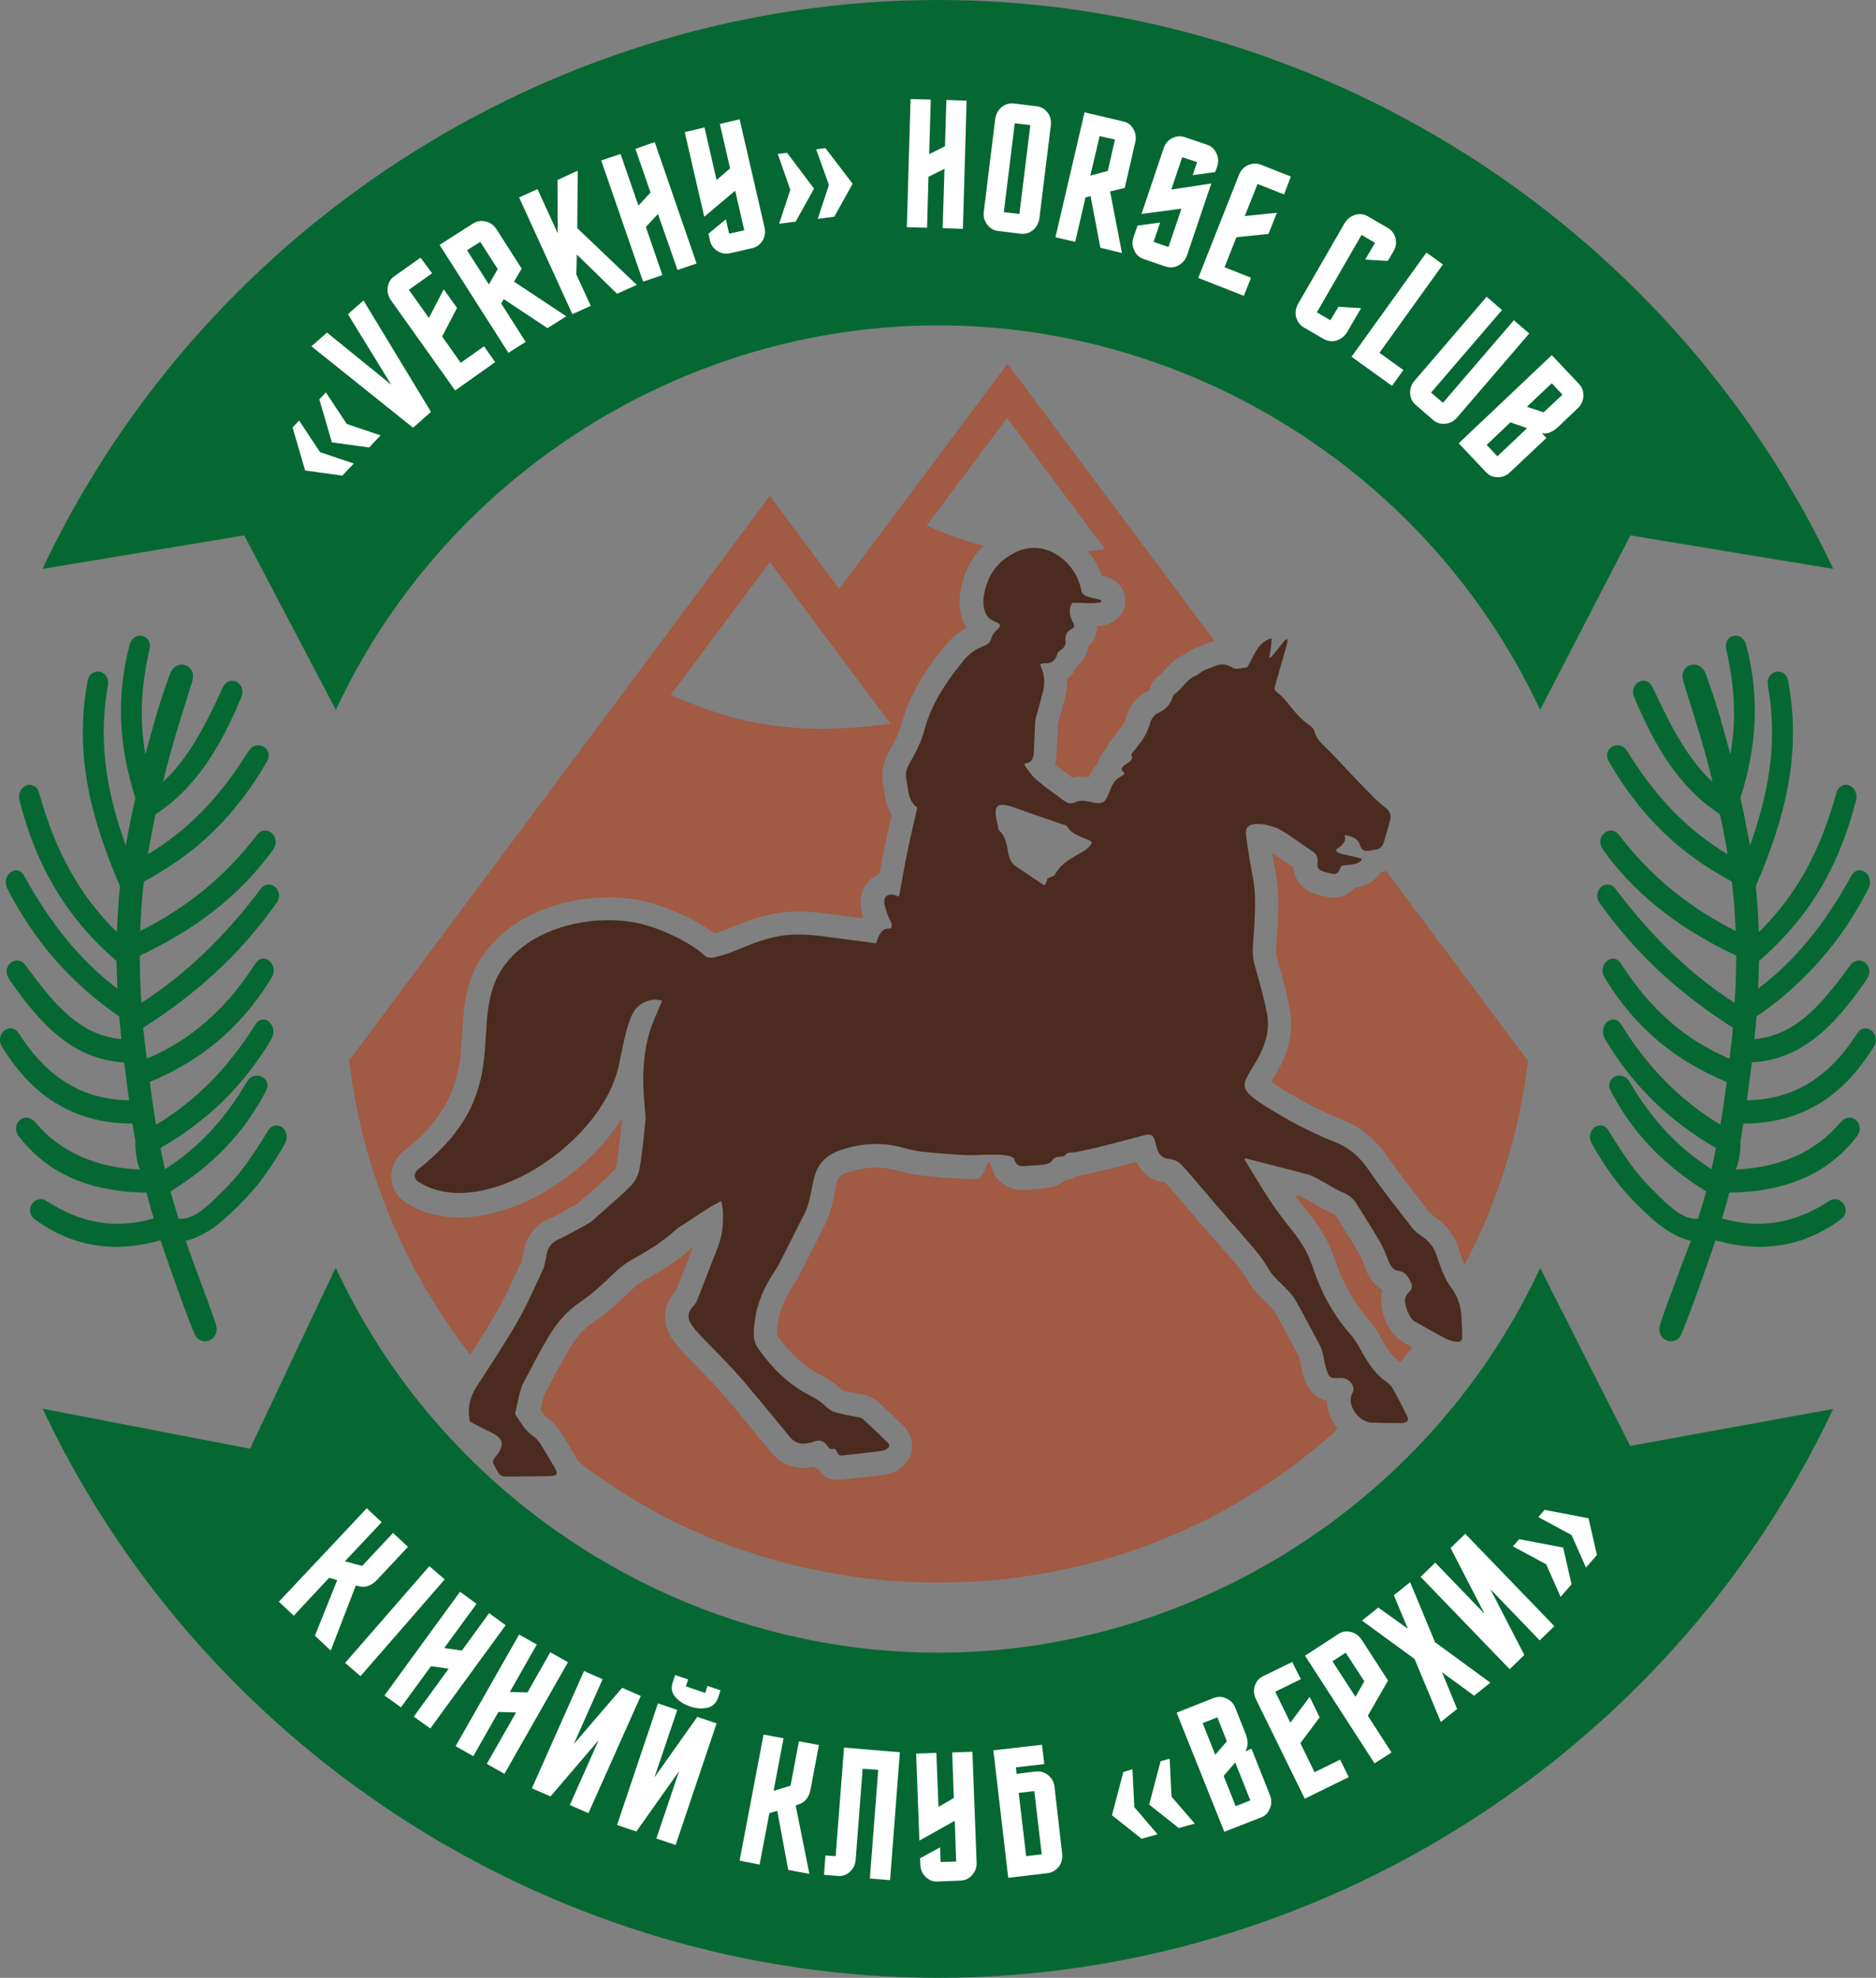
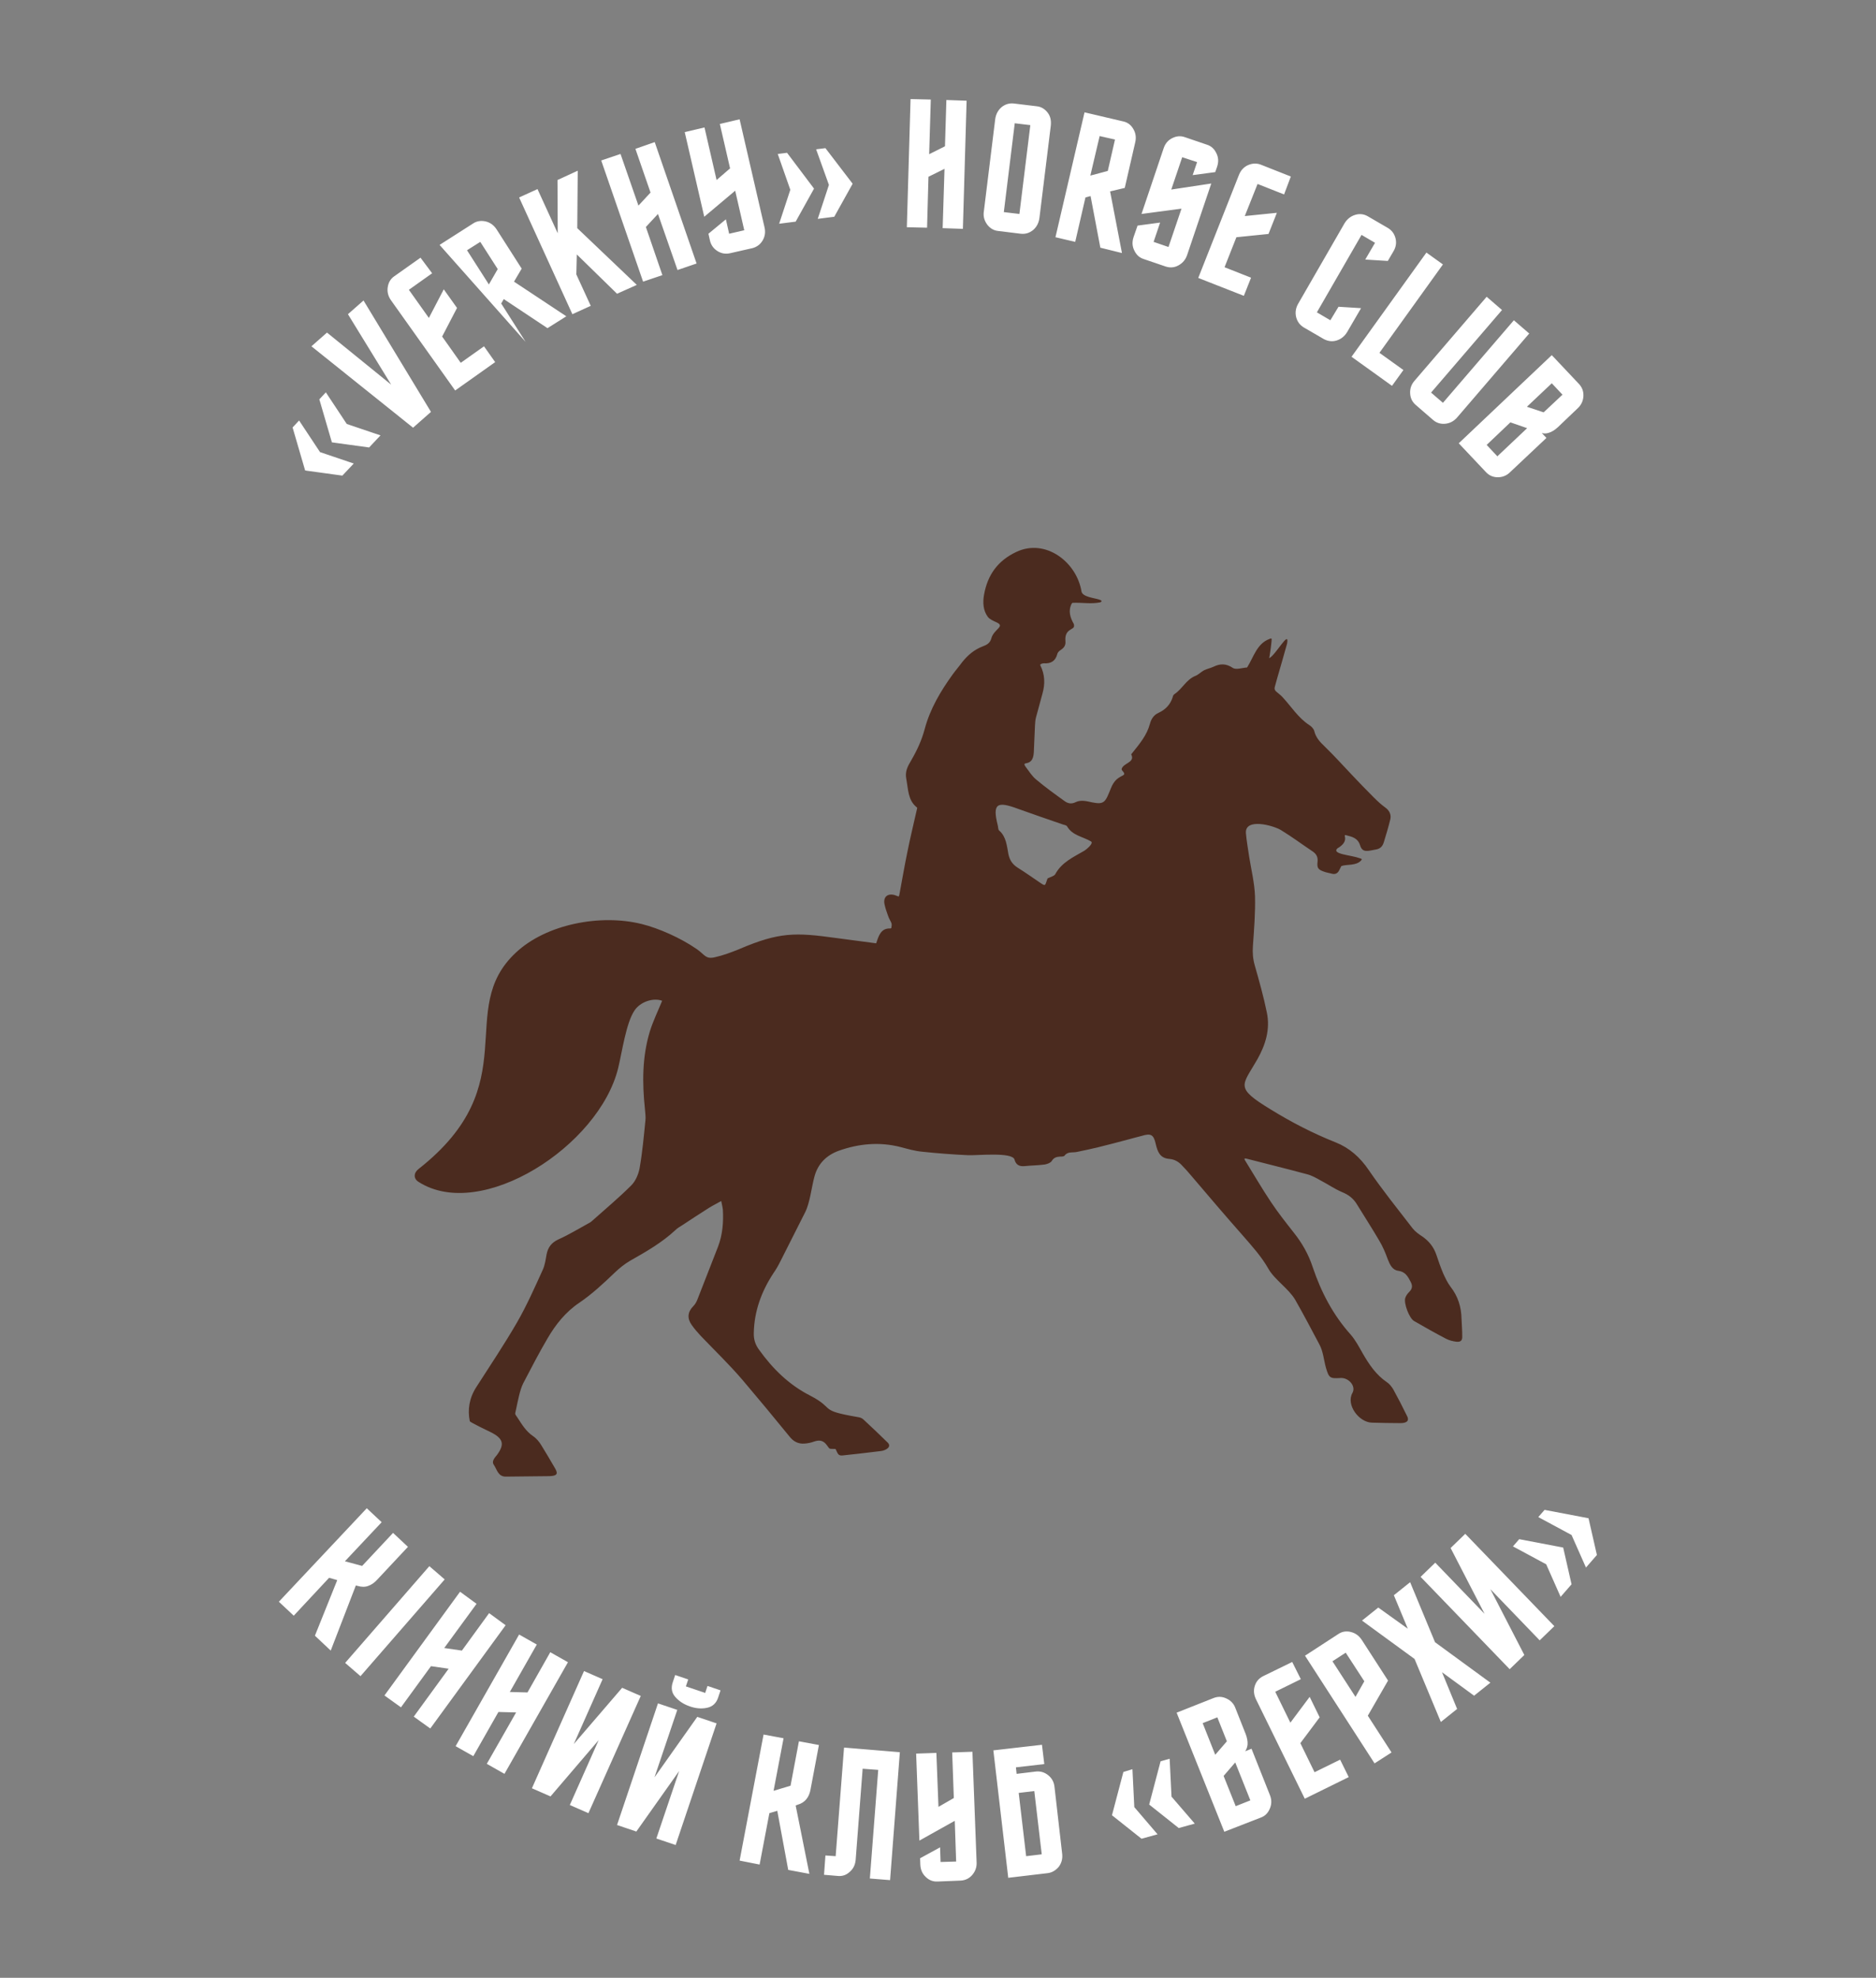
<svg xmlns="http://www.w3.org/2000/svg" version="1.1" id="Слой_1" x="0px" y="0px" viewBox="0 0 806.6 850.4" style="enable-background:new 0 0 806.6 850.4;" xml:space="preserve">
  <rect x="0" y="0" width="806.6" height="850.4" fill="#808080" stroke="none" />
  <style type="text/css">
	.st0{fill-rule:evenodd;clip-rule:evenodd;fill:#056832;}
	.st1{fill-rule:evenodd;clip-rule:evenodd;fill:#FFFFFF;}
	.st2{fill-rule:evenodd;clip-rule:evenodd;fill:#A15A44;}
	.st3{fill-rule:evenodd;clip-rule:evenodd;fill:#4B2B1F;}
</style>
-   <path class="st0" d="M403.3,850.4C241,850.4,90.5,755.6,19.9,609l-1.6-3.3l89.2,17.2l36.8-77.8l1.7,3.5  c47.4,98.4,148.4,162,257.3,162s209.9-63.6,257.3-162l1.6-3.4l38.7,76.5l87.3-15.9l-1.6,3.3C716.1,755.6,565.6,850.4,403.3,850.4z" />
  <path class="st1" d="M650.5,664.9l2.7-3.1l18.9,3.6l3.6,15.8l-4.7,5.4l-6.2-14L650.5,664.9z M661.4,652.3l2.7-3.1l18.9,3.6l3.6,15.8  l-4.7,5.4l-6.2-14L661.4,652.3z M638.3,693.9l-14.6-28.3l6.3-6.1l38.3,39.7l-6.3,6.1l-21.2-22l14.6,28.3l-6.3,6.1l-38.3-39.7  l6.3-6.1L638.3,693.9z M640.8,723.5l-7,5.6L620,719l6.5,15.8l-7,5.6l-11.3-27.1l-22.6-16.5l7-5.6l12.7,9.1l-6-14.4l7-5.6l10.7,25.8  L640.8,723.5z M598.3,753.5l-7.3,4.7l-29.9-46.3l14.3-9.3c1.6-1.1,3.5-1.4,5.4-0.9c2,0.5,3.5,1.6,4.7,3.4l11.3,17.5l-8.7,15.1  L598.3,753.5z M586.6,722.9l-8-12.3l-5.7,3.7l9.9,15.3L586.6,722.9z M559.3,722l-11,5.4l6.5,13.3l8.3-11.1l4.3,8.8l-8.3,11.1  l6.1,12.5l11-5.4l3.7,7.5l-18.9,9.3l-21-42.8c-0.9-1.9-1.1-3.8-0.5-5.7c0.6-1.9,1.8-3.3,3.6-4.2l12.5-6.1L559.3,722z M531.1,757.8  l-5,5.8l5.2,13l6.3-2.5L531.1,757.8z M527.5,748.7l-4.1-10.3l-6.3,2.5l5.4,13.6L527.5,748.7z M526.4,787.6l-20.5-51.2l15.9-6.3  c1.8-0.7,3.6-0.7,5.5,0.2c1.8,0.8,3.2,2.2,3.9,4.2l4.4,11.1c0.6,1.6,0.9,3.1,0.8,4.5c-0.1,1-0.4,1.9-1,2.9l2.7-1.1l7.9,19.9  c0.8,2,0.8,3.9,0,5.8c-0.8,1.9-2,3.2-3.9,3.9L526.4,787.6z M486.9,760.7l0.8,16.3l10,11.7l-6.9,1.9l-12.7-10.1l4.9-18.6L486.9,760.7  z M502.9,756.2l0.8,16.3l10,11.6l-6.9,1.9l-12.7-10.1l4.9-18.6L502.9,756.2z M438,770.9l3.2,27.2l6.7-0.8l-3.2-27.2L438,770.9z   M450.4,805.4l-16.9,2l-6.4-54.8l20.9-2.4l1,8.3l-12.2,1.4l0.3,2.8l8.3-1c1.9-0.2,3.7,0.3,5.3,1.6c1.6,1.3,2.5,3,2.7,5.1l3.3,28.8  c0.2,2.1-0.3,3.9-1.5,5.5C453.9,804.2,452.3,805.2,450.4,805.4z M393.9,754l8.7-0.3l0.9,23.2l6.6-3.8l-0.7-19.6l8.7-0.3l1.8,47.6  c0.1,2.1-0.6,3.9-1.9,5.4c-1.3,1.5-3,2.3-5,2.4l-9.9,0.4c-2,0.1-3.7-0.6-5.1-2c-1.5-1.4-2.2-3.2-2.3-5.2l-0.1-2.8l8.6-4.7l0.2,6.3  l6.7-0.2l-0.6-17.5l-15.2,8.5L393.9,754z M386.9,753.4l-4.2,55l-8.7-0.7l3.6-46.7l-6.7-0.5l-3,39.2c-0.2,2.1-1,3.8-2.5,5.1  c-1.5,1.4-3.2,2-5.2,1.8l-5.9-0.5l0.6-8.3l4.4,0.3l3.6-46.7L386.9,753.4z M326.6,801.7L318,800l10.3-54.2l8.6,1.6l-4.3,22.6l7.3-2.2  l3.6-19.1l8.6,1.6l-3.6,19.1c-0.3,1.7-0.9,3.1-1.8,4.2c-0.9,1.1-2.1,1.9-3.8,2.4l-0.8,0.3l5.9,29.4l-9.1-1.7l-4.7-25.4l-3.4,1  L326.6,801.7z M281.4,764.2l18.4-26l8.3,2.8l-17.6,52.3l-8.3-2.8l9.8-29l-18.4,26l-8.3-2.8l17.6-52.3l8.3,2.8L281.4,764.2z   M294.9,725.1l8.3,2.8l1-3l5.6,1.9l-1,3c-0.8,2.5-2.4,4-4.8,4.5c-2.4,0.5-4.8,0.3-7.4-0.6c-2.6-0.9-4.6-2.2-6.2-4  c-1.6-1.8-2-3.9-1.1-6.5l1-3l5.6,1.9L294.9,725.1z M246.7,749.9l20.8-24.2l8,3.5L253,779.6l-8-3.5l12.4-27.9l-20.7,24.2l-8-3.5  l22.4-50.4l8,3.5L246.7,749.9z M221.9,736.3l-7.6-0.2l-10.8,19l-7.6-4.3l27.3-48l7.6,4.3l-11.6,20.4l7.6,0.2l9.8-17.3l7.6,4.3  l-27.3,48l-7.6-4.3L221.9,736.3z M192.9,717.5l-7.6-1.1l-12.9,17.7l-7.1-5.1l32.5-44.6l7.1,5.2l-13.9,19l7.6,1.1l11.7-16.1l7.1,5.2  L185,743.2l-7.1-5.1L192.9,717.5z M148.4,715l36.2-41.6l6.6,5.7L155,720.7L148.4,715z M126.3,694.7l-6.4-6l37.8-40.2l6.4,6  l-15.8,16.8l7.4,2l13.3-14.2l6.4,6l-13.3,14.2c-1.2,1.3-2.4,2.1-3.8,2.6c-1.3,0.5-2.8,0.5-4.5,0l-0.8-0.2l-10.8,28l-6.8-6.4  l9.6-23.9l-3.5-1L126.3,694.7z" />
-   <path class="st2" d="M331,241.7l51.9,69.5c-49.1,6.7-74.1-3.8-94.5-12.4L331,241.7z M575.1,614.4c-0.4,0.4-0.9,0.8-1.3,1.2  c-0.4,0.3-0.8,0.7-1.1,1c-0.9,0.8-1.8,1.6-2.7,2.4c-0.4,0.4-0.9,0.7-1.3,1.1c-1.1,1-2.2,1.9-3.4,2.8c-0.4,0.4-0.9,0.7-1.3,1.1  c-0.9,0.7-1.8,1.4-2.7,2.1c-0.4,0.3-0.8,0.7-1.2,1c-1.2,0.9-2.3,1.8-3.5,2.7c-0.5,0.4-1,0.7-1.4,1.1c-1.1,0.8-2.1,1.6-3.2,2.3  c-0.5,0.3-0.9,0.7-1.4,1c-1,0.7-2,1.4-3.1,2.1c-0.5,0.3-1,0.7-1.5,1c-1.2,0.8-2.5,1.6-3.7,2.5c-0.4,0.3-0.9,0.6-1.3,0.8  c-1,0.6-2,1.3-3,1.9c-0.4,0.3-0.9,0.6-1.3,0.8c-1.3,0.8-2.6,1.5-3.8,2.3c-0.5,0.3-1,0.6-1.5,0.9c-1.1,0.7-2.3,1.3-3.4,2  c-0.4,0.2-0.9,0.5-1.3,0.7c-1.2,0.7-2.4,1.3-3.6,1.9c-0.5,0.3-1,0.5-1.5,0.8c-1.4,0.7-2.7,1.4-4.1,2.1c-0.4,0.2-0.8,0.4-1.3,0.6  c-1.1,0.6-2.2,1.1-3.4,1.6c-0.4,0.2-0.9,0.4-1.3,0.6c-1.4,0.7-2.8,1.3-4.2,1.9c-0.5,0.2-0.9,0.4-1.4,0.6c-1.3,0.6-2.5,1.1-3.8,1.6  c-0.3,0.1-0.6,0.2-0.9,0.4c-1.5,0.6-2.9,1.2-4.4,1.8c-0.5,0.2-0.9,0.4-1.4,0.5c-1.5,0.6-3,1.1-4.5,1.7c-0.3,0.1-0.7,0.2-1,0.4  c-1.3,0.5-2.6,0.9-3.9,1.4c-0.4,0.1-0.9,0.3-1.3,0.4c-1.5,0.5-3,1-4.6,1.5c-0.4,0.1-0.8,0.3-1.3,0.4c-1.4,0.4-2.8,0.8-4.2,1.2  c-0.3,0.1-0.5,0.2-0.8,0.2c-1.6,0.5-3.2,0.9-4.8,1.3c-0.4,0.1-0.9,0.2-1.3,0.3c-1.6,0.4-3.2,0.8-4.8,1.2c-0.2,0.1-0.5,0.1-0.7,0.2  c-1.5,0.3-3,0.7-4.5,1c-0.4,0.1-0.8,0.2-1.2,0.2c-1.6,0.3-3.3,0.7-4.9,1c-0.4,0.1-0.7,0.1-1.1,0.2c-1.5,0.3-3,0.5-4.5,0.8  c-0.3,0-0.5,0.1-0.8,0.1c-1.7,0.3-3.4,0.5-5.1,0.8c-0.4,0.1-0.8,0.1-1.2,0.2c-1.7,0.2-3.5,0.5-5.2,0.7c-0.1,0-0.2,0-0.4,0  c-1.7,0.2-3.3,0.4-5,0.5c-0.4,0-0.8,0.1-1.2,0.1c-1.7,0.2-3.5,0.3-5.2,0.4c-0.3,0-0.6,0-1,0.1c-1.6,0.1-3.2,0.2-4.8,0.3  c-0.3,0-0.6,0-0.9,0c-1.8,0.1-3.5,0.1-5.3,0.2c-0.4,0-0.8,0-1.2,0c-1.8,0-3.6,0.1-5.5,0.1c-1.9,0-3.8,0-5.7-0.1  c-0.6,0-1.2,0-1.8-0.1c-1.3,0-2.6-0.1-3.8-0.1c-0.7,0-1.4-0.1-2.1-0.1c-1.2-0.1-2.4-0.1-3.6-0.2c-0.7,0-1.4-0.1-2.1-0.1  c-1.3-0.1-2.5-0.2-3.8-0.3c-0.6-0.1-1.2-0.1-1.8-0.2c-1.7-0.2-3.5-0.4-5.2-0.6c-0.1,0-0.2,0-0.3,0c-1.8-0.2-3.7-0.5-5.5-0.7  c-0.6-0.1-1.2-0.2-1.8-0.3c-1.2-0.2-2.5-0.4-3.7-0.6c-0.7-0.1-1.4-0.2-2.1-0.3c-1.1-0.2-2.3-0.4-3.4-0.6c-0.7-0.1-1.4-0.3-2.1-0.4  c-1.2-0.2-2.4-0.5-3.5-0.7c-0.6-0.1-1.2-0.3-1.9-0.4c-1.5-0.3-3-0.7-4.5-1c-0.3-0.1-0.6-0.1-0.9-0.2c-1.7-0.4-3.5-0.8-5.2-1.3  c-0.6-0.2-1.2-0.3-1.8-0.5c-1.1-0.3-2.3-0.6-3.4-0.9c-0.7-0.2-1.4-0.4-2.1-0.6c-1.1-0.3-2.1-0.6-3.1-0.9c-0.7-0.2-1.4-0.4-2.1-0.7  c-1.1-0.3-2.1-0.7-3.2-1c-0.6-0.2-1.3-0.4-1.9-0.6c-1.3-0.4-2.5-0.9-3.8-1.3c-0.4-0.2-0.8-0.3-1.3-0.4c-1.6-0.6-3.3-1.2-4.9-1.8  c-0.6-0.2-1.2-0.5-1.8-0.7c-1-0.4-2.1-0.8-3.1-1.3c-0.7-0.3-1.4-0.6-2.1-0.9c-0.9-0.4-1.9-0.8-2.8-1.2c-0.7-0.3-1.4-0.6-2.1-0.9  c-0.9-0.4-1.9-0.9-2.8-1.3c-0.7-0.3-1.4-0.6-2-0.9c-1.1-0.5-2.1-1-3.2-1.5c-0.5-0.3-1.1-0.5-1.6-0.8c-1.5-0.8-3-1.5-4.5-2.3  c-0.6-0.3-1.3-0.7-1.9-1c-0.9-0.5-1.8-1-2.7-1.5c-0.7-0.4-1.4-0.8-2.1-1.2c-0.8-0.5-1.7-0.9-2.5-1.4c-0.7-0.4-1.4-0.8-2.2-1.3  c-0.8-0.5-1.6-1-2.4-1.5c-0.7-0.4-1.4-0.9-2.1-1.3c-0.9-0.5-1.7-1.1-2.6-1.6c-0.6-0.4-1.2-0.8-1.8-1.2c-1.4-0.9-2.8-1.8-4.1-2.7  c-0.7-0.5-1.4-0.9-2-1.4c-0.8-0.5-1.5-1.1-2.3-1.6c-0.7-0.5-1.4-1-2.1-1.5c-0.7-0.5-1.4-1-2.1-1.6c-0.7-0.5-1.4-1-2.1-1.6  c-0.4-0.3-0.9-0.7-1.3-1c-0.2-0.5-0.5-1-0.8-1.5l-1.1-1.9l0,0c-1.8-3.1-3.5-6.1-5.1-8.6c-0.7-1.1-1.6-2.3-2.5-3.4  c-1.1-1.3-2.5-2.6-4-3.6c-0.8-0.5-1.7-1.8-2.6-3.2c0.5-2.4,1.1-5.4,1.8-6.6l0.4-0.8c3.1-6,6.3-12.1,9.7-17.9  c1.5-2.6,3.1-4.9,4.8-6.9c1.7-1.9,3.5-3.6,5.7-5.1l0,0c3.3-2.2,6.2-4.6,8.9-6.9c2.3-2,5-4.6,7.7-7.1c0.9-0.9,1.7-1.6,2.4-2.2  c0.7-0.5,1.4-1,2.2-1.5c3.5-2,7.1-4,10.6-6.3c3.8-2.4,7.4-5.1,10.7-8.2l0.6-0.4l-3,7.9l-4.4,11.1c-2.7,2.9-4.2,6.1-4.5,9.7l0,0  c-0.3,3.8,0.7,7.4,3.1,10.9c0.6,0.8,1.2,1.7,1.9,2.5l0.5,0.7c0.8,0.9,1.6,1.8,2.4,2.7c2,2.1,4.2,4.4,6.4,6.6  c3.8,3.9,7.6,7.7,11.2,12c6.7,7.8,13,15.6,19.4,23.3l0.5,0.7c1.8,2.2,3.8,3.9,6.3,5.1c2.8,1.3,5.7,2,9,1.7c1-0.1,2-0.2,3.1-0.5  c0.4,0.3,0.9,0.6,1.4,1l1.2,0.7c1.9,2.9,4.4,4.5,10.6,3.8l2.7-0.3c5.2-0.6,10.4-1.2,14.1-1.6l0,0l0,0c1.9-0.2,4.4-1,6.2-2.1  c1.7-1,3.3-2.5,4.5-4.4c1.8-3,2.3-6.3,0.9-10c-0.6-1.7-1.6-3.2-3.1-4.7l-1.7-1.7c-3.1-2.9-6.1-5.8-8.8-8.3h0c-0.9-0.8-1.8-1.4-2.8-2  c-0.4-0.2-0.8-0.4-1.2-0.6c-1.2-0.5-2.4-0.8-3.5-1c-7.8-1.3-8-1.5-8.4-1.9c-1.6-1.5-3.7-3.5-9.3-6.4c-3.6-1.9-6.9-4.3-9.9-7  c-3.1-2.9-5.8-6.1-8.3-9.6l-0.2-0.3l-0.1-0.3c-0.1-0.2-0.1-0.5-0.1-0.7c0.1-3.6,0.7-7,1.9-10.3c1.2-3.4,2.8-6.8,4.9-9.9  c0.7-1.1,1.3-2.1,1.9-3c0.6-1,1.2-2.1,1.7-3.1l5.4-10.6l5.3-10.6c2-4,2.9-8.5,3.7-12.7c0.3-1.7,0.7-3.3,1-4.6c0.3-1,0.7-1.8,1.2-2.4  c0.6-0.7,1.6-1.2,2.7-1.6c3.5-1.2,7-2,10.4-2.3c3.4-0.2,6.8,0,10.3,0.9l0,0l1.2,0.3c3.1,0.8,6.2,1.6,9.6,2c3.6,0.4,7,0.7,10.1,1  c3,0.2,6.4,0.4,10.3,0.6c1.2,0.1,2.9,0,4.9-0.1c2.8-0.1,4.2-10.7,5.6-5.5c1,3.7,3,6.5,6,8.3c2.8,1.7,5.8,2.3,9.2,2  c0.8-0.1,2.1-0.2,3.4-0.3c1.7-0.1,3.4-0.2,5.6-0.5c1.6-0.2,3.4-0.7,5-1.5c1-0.5,2-1.1,2.9-1.9c1.6-0.2,3.3-0.6,5-1.8  c0.5,0,1-0.1,1.5-0.2l4.8-1c1.3-0.3,2.9-0.7,4.8-1.1c3.2-0.8,6.3-1.6,9.5-2.5l4.8-1.2c0.4,0.9,1,1.9,1.7,2.8  c2.4,3.3,5.8,5.5,10.7,6.1c3.4,3.8,6.7,7.8,10.1,11.6c4.9,5.7,9.8,11.5,15.6,18c1.8,2,3.6,4,5.5,6.4c1.5,1.9,3,4,4.2,6.1  c2,3.4,4.6,6.1,7.3,8.7c1.7,1.7,3.5,3.4,4.2,4.6c3.3,5.6,6.4,11.5,9.5,17.4l0.8,1.4c0.4,0.7,0.7,2.3,1,3.9c0.3,1.5,0.6,3.1,1,4.2  c1.3,4.5,2.4,7.1,5.9,9.5c1.5,1.1,2.9,1.7,4.4,2c0.1,3.6,1.3,7,3.2,10C574,613.1,574.5,613.7,575.1,614.4z M607.1,579.3  c-0.6,0.8-1.3,1.7-1.9,2.5l0,0c-0.1,0.2-0.3,0.3-0.4,0.5c-0.3,0.4-0.6,0.7-0.9,1.1c-0.6,0.8-1.3,1.6-1.9,2.4  c-1.4-0.9-2.6-2.2-3.7-3.5c-1.3-1.6-2.4-3.3-3.4-5l-1-1.9c-1.5-2.7-3.1-5.5-5.6-8.3c-3.2-3.7-6-7.6-8.4-11.9  c-2.4-4.3-4.3-8.8-5.9-13.6c-1.1-3.4-2.6-6.6-4.2-9.6c-1.7-3-3.6-5.9-5.6-8.5l-0.8-1c-2.3-2.9-4.6-5.8-6.6-8.7l2.3,0.6  c0.5,0.1,1.3,0.5,2.1,1l1.4,0.8c0.5,0.3,1.8,1,3,1.7c2.2,1.3,4.4,2.6,7.2,3.8c0.5,0.2,0.9,0.4,1.2,0.7c0.2,0.1,0.4,0.3,0.5,0.6  l3.1,5c2.1,3.4,4.3,6.8,6.4,10.4c0.5,0.9,1,1.9,1.5,3c0.5,1.2,1,2.4,1.4,3.6c0.7,1.9,1.6,3.9,3.2,5.9c1.2,1.5,2.6,2.8,4.3,3.8  l-0.1,0.4c-1,3.4-0.4,8.1,1.1,12c1.5,3.9,4.2,7.8,7.4,9.6C604.4,577.8,605.9,578.6,607.1,579.3z M596,374.5l61,81.7  c-3.8,31.3-13.2,60.9-27.3,87.7l-0.1-0.3c-0.6-1.4-1-2.5-1.3-3.3l-1.3-3.8c-0.9-2.8-2.2-5.3-3.9-7.5c-1.7-2.2-3.7-4.1-6-5.7  c-3-2.1-3.1-2.9-5.7-6.2h0c-5-6.4-10-12.8-14.7-19.7c-2.4-3.4-5.1-6.5-8.1-9.1l0,0c-3.2-2.7-6.7-4.9-10.7-6.5  c-4.3-1.7-8.8-3.8-13.4-6.1c-4.5-2.3-8.9-4.8-13-7.3c-5-3.1-4.9-3.2-4.6-3.8c0.9-1.4,1.8-3,2.4-4.1c2.2-3.9,4-8,5-12.4  c1.1-4.7,1.3-9.6,0.2-14.7c-0.7-3.6-1.6-7.2-2.5-10.7c-1.1-4.3-2-7.5-2.8-10.3c-0.2-0.9-0.4-1.6-0.5-2.2c-0.1-0.7-0.1-1.6,0-2.6  l0.2-3.5c0.4-6.1,0.9-12.3,0.7-19c-0.2-4.7-0.9-8.9-1.7-13c-0.3-1.5-0.6-2.9-0.9-5.1l0-0.2c2.3,1.5,4.4,2.9,6.5,4.4l2.6,1.8  c0.1,2.2,0.8,4.2,2.2,6.2c1.9,2.8,4.2,4.2,7.6,5.3c1.1,0.4,1.9,0.6,2.7,0.7c0.4,0.1,0.3,0,0.5,0.1l0,0c3.3,1,6.3,0.9,9.1-0.4  c1.7-0.8,3.2-1.8,4.3-3.2c3.1-0.4,6.4-1.3,9.5-4.6l0.3-0.3c0.6-0.6,1.1-1.2,1.5-1.8C594.6,375,595.3,374.8,596,374.5z M331,213.2  l29.8,40l72.4-96.8l89.1,119.3c-1.5,0.3-3,0.7-4.4,1.4l-1.7,0.7c-1.1,0.4-2.2,0.7-3.5,1.4c-1.2,0.6-2,1.2-2.8,1.8l-0.3,0.2l0,0.1  c-4,1.6-6.3,4-8.4,6.4l-0.6,0.6c-0.7,0.8-1.4,1.6-1.6,1.7c-3.1,2-4,4.3-4.7,6.1l-0.2,0.7l-0.4,0.3l-0.3,0.1  c-2.7,1.3-4.8,3.1-6.4,5.3c-1.4,1.9-2.2,3.9-2.8,6c-0.7,2.6-3,5.5-5.5,8.6l-0.2,0.2c-1.7,2.1-2.7,3.6-3.1,4.8  c-1.2,1.1-2.2,2.6-3,4.8l0,0l-0.4,1.2c-1.4,1.4-2.8,3.4-3.9,6.1c-2.2-0.4-4.5-0.5-7.1,0.1c-2.5-1.8-5-3.6-7.4-5.6  c0.4-1.4,0.6-3,0.7-4.9c0.2-4.2,0.4-8.5,0.6-12.7l0.1-0.2c0.8-3.1,1.2-4.6,1.6-6.1l1.2-4.1c0.8-2.9,1.2-5.8,1-8.8  c1.9-1.4,3.3-3.3,4.4-5.6c0.5-0.4,0.9-0.8,1.4-1.4c0.3-0.3,0.6-0.7,0.9-1c1.3-1.9,2.2-3.9,2.5-6.4c2.1-1.6,3.6-3.6,3.7-8.2l0-0.1  c1-0.1,2.1-0.2,3.2-0.5l0.1,0c0.4-0.1,0.8-0.2,1.2-0.3c2.1-0.7,3.7-1.8,4.9-3.1l0,0c2.3-2.6,3.1-5.4,2.6-8.4  c-0.1-0.4-0.2-0.9-0.3-1.4c-0.6-2.2-1.9-4.1-3.6-5.4c-1-0.8-2.2-1.4-3.3-1.8l-0.9-0.3c-0.7-0.2-1.3-0.3-1.9-0.5  c-0.4-1.2-0.9-2.4-1.5-3.5c-1.2-2.5-2.7-4.9-4.5-7c2.4-0.2,4.9-0.5,7.4-0.9l-42.1-56.4l-34.6,46.3c7.1,3,14.8,6.3,24.5,8.6  c-1.2,1.2-2.3,2.4-3.3,3.7l-0.3,0.4c-3.2,4.4-5.3,9.4-6.3,15.2c-0.5,2.8-0.6,5.8-0.1,8.8c0.4,2.6,1.3,5.1,2.7,7.3  c-1.5,0.8-3,1.8-4.3,2.8c-2.2,1.7-4.1,3.7-5.7,5.7l-1.3,1.7c-1.1,1.3-2.2,2.7-3,3.9v0c-2.9,4-5.6,8.1-7.8,12.4  c-2.4,4.4-4.3,9.2-5.7,14.3c-0.5,1.9-1.2,3.8-2,5.6c-0.8,1.9-1.8,3.7-2.8,5.5c-0.9,1.5-1.7,3-2.4,4.8c-0.2,0.4-0.3,0.8-0.4,1.2  c-0.9,2.9-1.2,5.9-0.5,9.4c0.2,0.8,0.3,1.5,0.4,2.2c0.5,3.7,1.1,7.4,3.3,10.9l-0.2,0.9c-1,4.5-2,8.9-3,13.5c-0.7,3.5-1.4,7.2-2.1,11  c-1,0.4-2,1-2.9,1.6c-0.4,0.3-0.8,0.6-1.2,1c-1.6,1.5-2.8,3.4-3.4,5.6l0,0c-0.7,2.2-0.8,4.7-0.2,7.3l0.1,0.6  c0.2,0.8,0.4,1.4,0.6,2.1l-0.6,0.8l-9.7-1.3c-9.4-1.3-16.1-2-23.2-1.3c-7.2,0.7-14.1,2.7-23.8,6.8c-1.4,0.6-2.9,1.2-4.5,1.7  l-2.1,0.7l-1.9-1.4c-3.9-2.7-8.4-5.2-13-7.2c-4.8-2.2-9.7-3.9-14-5c-10.6-2.7-22.7-2.6-34.1,0c-11.1,2.5-21.6,7.5-29.4,14.8  c-14.3,13.4-15.2,27.2-16.1,42.2c-0.9,15.1-2,32-25.1,50.2v0c-1.4,1.1-2.5,2.3-3.3,3.6c-1.5,2.3-2.2,4.9-2.1,7.5  c0.1,2.8,1,5.5,2.8,7.8l0,0c1,1.2,2.1,2.3,3.5,3.2c3.7,2.4,7.8,4.1,12,5.1c14,3.4,30.2-0.3,44.9-8.2c14.1-7.6,27.2-19.3,35.6-32.5  l0.4-0.6c0,1.1-0.2,2.4-0.3,3.6c-0.6,5.4-1.1,10.9-2.1,16.5c-0.1,0.4-0.2,0.8-0.3,1.2l-0.4,0.8c-3.8,3.8-7.9,7.3-11.9,10.9l-4.1,3.6  l-3.7,2.1c-2.9,1.6-5.8,3.3-8.6,4.5c-3.1,1.4-5.5,3.3-7.3,5.7c-1.7,2.2-2.8,4.6-3.4,7.4l-0.2,0.9l-0.2,1.4c-0.2,1.1-0.4,2.2-0.5,2.5  c-0.6,1.3-1.2,2.7-1.8,3.9c-2.8,6.2-5.7,12.4-8.9,18c-3.5,6.1-7.5,12.3-11.5,18.6l-0.1-0.1c-0.4-0.5-0.8-1-1.1-1.5  c-1.2-1.5-2.4-3.1-3.5-4.7c-0.4-0.6-0.9-1.2-1.3-1.8c-0.6-0.8-1.1-1.6-1.7-2.4c-0.5-0.6-0.9-1.3-1.3-1.9c-0.5-0.8-1.1-1.6-1.6-2.4  c-0.4-0.6-0.9-1.3-1.3-2c-0.5-0.8-1-1.6-1.6-2.4c-0.4-0.7-0.9-1.4-1.3-2c-0.5-0.8-1-1.6-1.5-2.4c-0.5-0.8-0.9-1.5-1.4-2.3  c-0.8-1.4-1.7-2.8-2.5-4.2c-0.4-0.7-0.8-1.4-1.2-2.2c-0.5-0.8-0.9-1.6-1.4-2.4c-0.4-0.7-0.8-1.4-1.2-2.2c-0.4-0.8-0.9-1.6-1.3-2.5  c-0.4-0.7-0.8-1.5-1.1-2.2c-0.4-0.8-0.8-1.6-1.2-2.4c-0.4-0.8-0.8-1.6-1.1-2.4c-0.4-0.8-0.8-1.6-1.2-2.4c-0.5-1-0.9-2-1.4-3.1  c-0.5-1.2-1.1-2.4-1.6-3.6c-0.4-0.9-0.8-1.7-1.1-2.6c-0.3-0.8-0.7-1.6-1-2.4c-0.3-0.8-0.7-1.7-1-2.5c-0.3-0.8-0.6-1.6-0.9-2.4  c-0.2-0.4-0.3-0.8-0.5-1.2l0,0c-7.2-19-12.2-39.1-14.7-59.9L331,213.2z" />
  <path class="st3" d="M535.3,498.9c3.8,6.1,7.3,12.2,11.2,18c3,4.5,6.4,8.8,9.7,13c3.6,4.5,6.4,9.4,8.2,14.9  c3.6,10.7,8.7,20.5,16.3,29c2.1,2.4,3.6,5.3,5.2,8.1c2.7,4.7,5.7,9.2,10.4,12.4c1.1,0.7,2,1.9,2.7,3c2.1,3.8,4.1,7.7,6,11.6  c1.2,2.4-0.8,3-2.9,3c-4.1,0-8.1-0.1-12.2-0.2c-5.6-0.1-11.3-7.7-8.4-12.8c1.6-2.9-1.6-6.6-5.1-6.4c-4.6,0.3-5,0-6.3-4.4  c-0.9-3.2-1.2-7.1-2.8-10c-3.4-6.4-6.8-12.9-10.4-19.2c-2.8-4.8-8.9-8.7-11.5-13.3c-3-5.3-7-9.7-11-14.3c-7.6-8.6-15-17.3-22.4-26  c-1.2-1.4-2.4-2.8-3.7-4.1c-1.5-1.7-3.3-2.7-5.5-2.9c-4.1-0.3-5.1-3.1-5.9-6.5c-0.9-4-2.1-4.6-6-3.4c-1.8,0.5-3.6,0.9-5.3,1.4  c-4.5,1.2-9,2.4-13.5,3.5c-3,0.7-6,1.4-9.1,2c-1.8,0.4-3.9-0.3-5.3,1.6c-0.3,0.4-1.3,0.4-1.9,0.4c-1.5,0.1-2.7,0.4-3.6,1.9  c-0.5,0.8-1.9,1.3-3,1.5c-2.9,0.4-5.8,0.4-8.7,0.7c-2.3,0.2-3.7-0.6-4.3-2.8c-0.9-3.4-16.3-1.7-20-1.9c-6.6-0.3-13.1-0.8-19.7-1.5  c-3.2-0.3-6.3-1.2-9.3-2c-9-2.3-17.9-1.5-26.6,1.6c-5.2,1.9-8.9,5.5-10.4,11c-1.3,4.7-1.9,11.2-4,15.4c-3.5,7-7.1,14-10.6,21  c-0.9,1.8-1.9,3.6-3.1,5.3c-5.1,7.8-8.2,16.2-8.4,25.6c-0.1,2.8,0.7,5.2,2.3,7.3c5.8,8.1,12.8,15,21.8,19.6  c11.4,5.9,3.2,6.3,20.6,9.3c0.8,0.1,1.8,0.4,2.4,1c3.5,3.2,6.9,6.5,10.4,9.9c2.1,2-1,3.5-2.8,3.7c-5.5,0.7-11,1.3-16.5,1.9  c-1.9,0.2-2.1-0.8-2.8-2.3c-0.3-0.6-0.2-0.5-1-0.5c-2.2-0.1-1.6,0.2-2.9-1.5c-1.5-2.1-3.1-2.5-5.5-1.7c-1.3,0.5-2.8,0.8-4.2,0.9  c-2.7,0.2-4.8-0.9-6.5-3.1c-6.6-8.1-13.3-16.2-20.1-24.2c-5.9-6.9-11.9-12.6-18-19c-1.4-1.5-2.7-3-3.9-4.7c-2-2.8-1.8-5.6,0.7-8.1  c0.7-0.7,1.3-1.7,1.7-2.7c3-7.6,5.9-15.2,8.9-22.8c2-5.2,2.4-10.6,2.1-16c-0.1-1-0.4-2.1-0.7-3.7c-1.9,1.1-3.6,1.9-5.2,2.9  c-3.9,2.5-7.8,5-11.7,7.6c-1,0.6-2,1.2-2.8,2c-5.8,5.4-12.6,9.3-19.5,13.2c-2.4,1.4-4.6,3.2-6.6,5.1c-4.8,4.6-9.7,9.2-15.3,13  c-5.8,3.9-10.1,9.3-13.6,15.3c-3.7,6.3-7,12.7-10.4,19.2c-1.5,2.9-2.4,8-3.1,11.2c-0.5,2.5-0.7,1.7,0.7,3.8c1.7,2.6,3.5,5.7,6.6,7.8  c1.5,1,2.7,2.5,3.6,4c2,3.2,3.9,6.5,6,10.1c1.3,2.3,0.4,3-2.6,3.1c-6.2,0.1-12.4,0.1-18.6,0.2c-3.5,0.1-3.9-3.1-5.3-5.1  c-1-1.4,0.3-2.9,1.2-4c0,0,0.1-0.1,0.1-0.1c3.5-4.7,2.8-7.2-2.6-9.9c-1.3-0.6-8.9-4.3-9-4.7c-1-4.9-0.3-9.9,2.8-14.7  c5.9-9.2,12-18.3,17.5-27.8c4.2-7.3,7.6-15,11.1-22.7c0.9-2,1.2-4.3,1.6-6.5c0.6-3.1,2.1-5.1,5.1-6.5c4.5-2,8.7-4.6,13.1-7  c0.4-0.2,0.9-0.5,1.2-0.8c5.7-5.1,11.6-10,17-15.4c1.9-1.9,3.1-4.8,3.6-7.4c1.2-6.8,1.8-13.6,2.5-20.5c0.2-1.6-0.1-3.3-0.2-4.9  c-1.2-11.3-1.2-22.5,2.1-33.4c1.4-4.5,3.5-8.8,5.3-13.2c-3.8-1.4-9.4,0.4-11.9,4.2c-3.6,5.3-5.3,17.7-7,24.7  c-8.2,33.6-58.9,66.2-85.8,49c-2.3-1.4-2.2-3.9,0-5.6c46.7-36.7,15.3-68.3,41.8-93c13.1-12.3,36.4-16.7,54.1-12.3  c7.3,1.8,16.8,6,23.7,10.8c3.5,2.4,3.7,4.4,7.7,3.5c3.6-0.8,7.1-2.1,10.5-3.5c17.3-7.4,24.2-7.2,41.6-4.8c5.8,0.8,11.5,1.5,17.3,2.3  c1.1-3.2,2-6.5,6-6.4c0.6,0,0.5-0.1,0.6-0.7c0.4-2-0.6-2.1-1.6-5.1c-0.5-1.4-1-2.8-1.3-4.2c-0.9-3.4,1.1-5.3,4.4-4.3  c1.9,0.6,1.6,1.1,2-0.8c1.1-5.9,2.1-11.8,3.3-17.6c1.2-6.1,2.7-12.1,4.1-18.4c0.2-0.9,0.3-0.7-0.3-1.2c-3.5-3-3.4-7.5-4.2-11.8  c-0.7-3.3,0.5-5.5,2.1-8.2c2.5-4.3,4.5-8.6,5.8-13.5c2.3-8.6,6.8-16.2,12-23.4c1.3-1.8,2.8-3.5,4.1-5.3c2.4-3,5.2-5.4,8.9-6.8  c1.6-0.6,3-1.3,3.6-3.3c1-4.1,6.2-5.2,2.3-7c-1.5-0.7-3-1.3-3.8-2.4c-2-2.7-2.2-6.2-1.6-9.5c1.5-8.4,5.8-14.6,13.9-18.4  c12.5-5.9,25.9,4.3,28,17c0.4,2.4,5.6,2.8,7.6,3.5c0.7,0.2,1.7,0.7,0.4,1.2c-3.9,0.8-7.9,0-11.9,0.2c0,0.1-0.2,0.2-0.3,0.3  c-1.6,3.1-0.7,6,0.9,8.8c0.1,0.2,0.1,0.6,0.1,0.9c0,1.7-4.2,1.1-3.7,6.5c0.2,2.2-1,3.1-2.5,4.1c-0.4,0.3-0.9,0.9-1,1.4  c-0.8,3.1-2.8,4.2-5.8,4c-0.5,0-1.8,0.3-1.5,0.9c2,3.9,2.1,8,0.9,12.2c-0.9,3.4-1.9,6.9-2.8,10.3c-0.3,1.1-0.3,2.3-0.4,3.4  c-0.2,3.8-0.3,7.6-0.5,11.5c-0.4,7.1-6,2.9-3.3,6.5c1.4,1.9,2.6,3.7,4.1,5c4,3.4,8.2,6.4,12.5,9.5c1.4,1,2.9,1.3,4.7,0.4  c2.3-1.1,4.8-0.4,7.1,0.1c5.4,1.1,5.7-0.3,8.1-6.2c2.4-6,6.6-4.7,5.5-6.6c-0.4-0.7-1.1-1-0.9-1.7c0.8-2.3,5-2.6,4.4-5.3  c-0.2-0.9-0.6-0.6,0.1-1.4c3.3-4.1,6.3-7.7,7.6-12.5c0.6-2.2,1.6-3.8,3.7-4.8c2.9-1.3,5.1-3.5,6.1-6.7c0.1-0.5,0.3-1,0.7-1.3  c3.4-2.2,5.1-6.3,9.1-7.9c1.3-0.5,2.4-1.7,3.7-2.4c1.2-0.6,2.7-0.9,4-1.5c2.9-1.4,5.4-1.5,8.4,0.5c1.4,0.9,4.1-0.1,6.1-0.2  c2.9-4.6,4.2-10.3,9.7-12.3c0.4-0.2,0.7-0.2,0.8-0.1c0.3,0.2-0.8,7.6-1,8.4c2.8-1.3,8.8-12.6,7.7-6.3c-1.4,5.1-2.9,10.2-4.4,15.4  c-0.3,1.1-0.6,2.2-0.9,3.3c-0.5,1.8,1.2,2.1,3.3,4.3c3.8,4.1,6.8,9,11.6,12.1c0.9,0.6,1.9,1.6,2.1,2.6c0.7,2.8,2.5,4.7,4.5,6.6  c4.9,4.8,7.3,7.6,11.5,12c3.1,3.3,6.3,6.6,9.5,9.8c1.6,1.6,3.2,3.1,5,4.4c1.8,1.3,2.6,3,2.2,5c-0.8,3.3-1.8,6.6-2.8,9.9  c-0.6,1.9-1.6,2.9-3.6,3.2c-3,0.5-5.6,1.6-6.6-1.8c-1-3.2-3.4-3.7-6.1-4.4c-1.7-0.4,2,2.4-3.7,5.7c-2.5,2.5,5.8,2.8,9.6,4.2  c0.9,0.3,1.2,0.3,0.6,1c-2.2,2.4-6.2,1.5-8.5,2.4c-0.3,0.6-0.6,1.2-0.9,1.8c-0.7,1.4-1.8,1.9-3.4,1.4c-1-0.3-2.1-0.4-3.1-0.8  c-2.6-0.9-3.1-1.6-2.8-4.3c0.2-2-0.5-3.3-2.1-4.4c-4.5-3-8.9-6.3-13.5-9.1c-3.3-2.1-15.8-5.5-15.2,1.3c0.3,3.4,0.9,6.7,1.4,10.1  c0.9,5.6,2.3,11.3,2.5,16.9c0.2,7.1-0.4,14.3-0.9,21.5c-0.2,2.9,0,5.5,0.8,8.3c1.9,6.7,3.8,13.4,5.2,20.3c1.5,7.2-0.6,13.9-4.1,20.1  c-6.5,11.4-9.9,12,5.7,21.5c8.9,5.5,18.2,10.3,28,14.2c5.8,2.3,10.5,6.4,14.2,11.9c5.9,8.6,12.5,16.8,18.9,25.1  c1.1,1.4,2.7,2.5,4.2,3.5c2.9,2,4.9,4.6,6,7.9c0.9,2.7,1.8,5.3,2.9,7.9c0.9,2,1.9,4.1,3.2,5.8c3.2,4.1,4.6,8.7,4.7,13.8  c0.1,2.4,0.3,4.8,0.3,7.3c0.1,2-0.6,2.7-2.6,2.5c-1.5-0.2-3.1-0.6-4.4-1.3c-4.6-2.4-9.2-5-13.7-7.6c-2.1-1.2-4.5-7.6-3.8-9.9  c0.3-1,1-1.9,1.7-2.6c1.4-1.4,1.5-2.7,0.6-4.4c-1.2-2.3-2.3-4.3-5.3-4.7c-2.5-0.3-3.6-2.6-4.5-4.9c-1-2.8-2.2-5.6-3.7-8.1  c-3.1-5.3-6.4-10.4-9.6-15.6c-1.5-2.5-3.6-4.1-6.3-5.2c-3.3-1.4-6.3-3.5-9.4-5.1c-1.8-1-3.7-2.1-5.7-2.6c-8.5-2.3-17.1-4.4-25.6-6.6  C535.1,497.9,534.8,498.1,535.3,498.9z M429,354.9c0.2,0.7,0.1,1.8,0.6,2.2c3.1,2.7,3.3,6.7,4,10.3c0.6,2.6,1.8,4.3,4,5.7  c3.2,2,6.3,4.2,9.4,6.3c2.8,1.9,2.2,1.4,3.4-1.7c1.4-0.7,2.8-1,3.3-1.8c2.8-5.2,7.9-7.4,12.5-10.1c0.7-0.4,4.2-3.2,2.9-4  c-3.5-2.1-8-2.5-10.3-6.5c-0.3-0.5-1.2-0.6-1.8-0.8c-6.4-2.2-12.8-4.4-19.2-6.7C428.7,344.4,426.6,345.4,429,354.9z" />
-   <path class="st0" d="M719.9,552.4c-2.1,5.6-4.2,11.2-6.1,17l0,0.1c-0.8,2.4-0.1,4.4,1.1,5.7c0.5,0.5,1.2,0.9,1.8,1.2  c0.7,0.3,1.4,0.4,2.2,0.3c1.7-0.2,3.3-1.2,4.2-3.4c4.7-11.7,8.9-23.8,13.1-35.9l1.4-4.1c9.5,2.7,18.6,3.5,27.3,2.2  c9.1-1.3,17.9-4.9,26.6-11.2c1.8-1.3,2.3-3.2,2-4.8c-0.1-0.7-0.4-1.3-0.8-1.8c-0.4-0.6-0.9-1-1.4-1.4c-1.4-0.9-3.2-1-4.9,0.1l0,0  c-7.6,5-15.1,8-22.8,9.2c-7.4,1.2-15.1,0.6-23.2-1.7l1.6-5.4c0.5-1.9,1.1-3.8,1.5-5.7c10.2-0.1,20.3-1.6,29.6-5.2  c9.5-3.7,18.2-9.8,25.3-19c1.4-1.9,1.5-3.8,0.8-5.3l0-0.1c-0.3-0.6-0.7-1.1-1.2-1.6c-0.5-0.4-1.1-0.7-1.8-0.9  c-1.6-0.4-3.4,0.1-4.9,1.9c-5.7,6.8-12.5,11.6-19.8,14.8c-7.9,3.4-16.5,5.1-25.2,5.5c0.5-1.2,1-2.7,1.3-4.3c0.6-2.8,0.8-5.8,0.7-8  l1.3-7.5c11.7,0,22.2-2.6,31.4-7.9c9.5-5.4,17.6-13.7,24.6-25.1c1.3-2.1,1.1-4.2,0.1-5.8c-0.3-0.6-0.8-1.1-1.3-1.4  c-0.5-0.4-1.2-0.6-1.8-0.7c-1.5-0.2-3,0.4-4.2,2.3c-6.2,9.6-13.1,16.8-21.1,21.5c-7.6,4.6-16.3,6.9-26.2,7.1c0.4-3,0.8-6,1.2-9.1  l0.9-7.2c11-0.6,20-4.7,27.9-11c8-6.4,14.9-15.1,21.6-24.8l0-0.1c1.3-1.9,1.3-3.9,0.5-5.4l0-0.1c-0.3-0.6-0.8-1.1-1.3-1.5  c-0.5-0.4-1.1-0.7-1.8-0.8c-1.6-0.3-3.3,0.2-4.7,2.1c-5.9,8-11.7,15.7-18.5,21.5c-6.4,5.5-13.6,9.3-22.6,10.1  c0.3-3.2,0.7-6.5,0.9-9.7c10.1-6.9,19-14.8,27-23.8c8.1-9.1,15.1-19.5,21.1-31.1c1.2-2.3,0.8-4.6-0.3-6.1c-0.4-0.5-0.8-1-1.3-1.3  l-0.1,0c-0.6-0.3-1.2-0.6-1.8-0.6c-1.4-0.1-2.8,0.6-3.8,2.4l-0.1,0.1c-5.5,10.1-11.6,19.3-18.4,27.6c-6.4,7.7-13.5,14.7-21.6,20.8  l0.2-5.2l0.2-6.7c10.5-9.1,19.1-19.1,26-30.5c6.9-11.4,12-24.1,15.7-38.5c0.6-2.4-0.2-4.4-1.5-5.6c-0.5-0.4-1.1-0.8-1.7-1  c-0.6-0.2-1.3-0.2-1.9-0.1c-1.4,0.3-2.7,1.3-3.3,3.4c-3.5,12.5-7.8,23.7-13.5,33.9c-5.3,9.5-11.9,18.2-19.9,26  c-0.1-3-0.2-5.9-0.4-8.8c-0.2-3.6-0.5-7.2-0.9-10.9c6.1-14.3,11.1-28.4,13.8-42.9c2.7-14.6,3.1-29.6,0.1-45.5  c-0.4-2.2-1.7-3.4-3.2-3.8l-0.1,0c-0.6-0.2-1.3-0.2-1.9-0.1s-1.2,0.4-1.7,0.8c-1.3,1-2.2,2.7-1.8,5c2.3,13,2.3,25.1,0.6,37  c-1.5,10.7-4.5,21.2-8.3,32c-0.5-2.9-1-5.7-1.6-8.5c-0.7-3.9-1.6-7.9-2.5-12c3.5-11,5.6-21.8,6.1-32.7c0.5-10.9-0.7-21.9-3.6-33.1  c-0.6-2.3-2.1-3.5-3.6-3.9c-0.6-0.1-1.3-0.1-1.9,0c-0.6,0.2-1.2,0.4-1.7,0.8c-1.2,1-1.9,2.7-1.4,4.9c1.9,8.5,3.1,16.6,3.3,24.8  c0.2,6.8-0.3,13.5-1.5,20.5c-1.4-5.1-2.8-10.3-4.3-15.5c-1.9-6.6-4.1-13.1-6.4-19.4l0,0c-0.9-2.3-2.7-3.5-4.4-3.7  c-0.7-0.1-1.5,0-2.2,0.2l0,0c-0.7,0.2-1.4,0.6-1.9,1.2c-1.2,1.2-1.8,3.1-1.1,5.5l2.4,7.8c3.7,11.8,7.4,23.6,10.2,35.7  c-5.4-5-9.8-10.9-13.7-17.3c-4.5-7.3-8.2-15.3-12-23.3c-0.9-2-2.4-2.9-3.9-2.9c-0.6,0-1.3,0.1-1.8,0.4l-0.1,0  c-0.6,0.3-1.1,0.7-1.5,1.2c-1.1,1.3-1.6,3.4-0.6,5.6c4.3,10.3,9.1,20,15,28.5c5.9,8.5,12.9,15.9,21.8,21.7c0.7,3.1,1.3,6.3,1.9,9.4  c0.5,2.6,1,5.2,1.4,7.8c-8.7-5.2-16.3-11.3-23.2-18.3c-7.4-7.6-14-16.3-20-26.1c-1.2-1.9-3-2.6-4.7-2.4c-0.6,0.1-1.3,0.3-1.8,0.6  c-0.6,0.3-1.1,0.8-1.4,1.3c-0.9,1.3-1.1,3.1,0,5c6.9,11.9,14.6,21.9,23.4,30.4c8.7,8.4,18.4,15.3,29.5,21.2  c0.5,3.8,0.8,7.5,1.1,11.2c0.2,3.3,0.4,6.7,0.6,10.1c-9.4-4.7-18.3-10.3-26.5-16.9c-8.7-7-16.6-15.1-23.7-24.4  c-1.3-1.7-2.9-2.1-4.3-1.8l-0.1,0c-0.6,0.1-1.2,0.4-1.7,0.8l0,0c-0.5,0.4-0.9,0.9-1.3,1.5c-0.9,1.6-0.9,3.7,0.4,5.6l0,0.1  c7.7,10.7,16.6,19.6,26.4,27.1c9.6,7.4,20,13.4,31,18.6c0,3.6-0.1,7.2-0.2,10.7c-0.1,3.2-0.3,6.4-0.5,9.6  c-9.8-6.3-18.6-13.4-26.8-21.3c-8.7-8.3-16.7-17.5-24.4-27.7c-1.3-1.7-2.9-2.1-4.3-1.8c-0.6,0.1-1.2,0.4-1.7,0.8  c-0.5,0.4-0.9,0.9-1.2,1.4l0,0.1c-0.9,1.6-1,3.7,0.4,5.6c8.2,11.4,17,21.4,26.6,30.2c9.5,8.7,19.7,16.4,30.7,23.4  c-0.3,3.5-0.7,7.1-1.2,10.7l-0.3,2.6c-9.6-4.1-18-9.3-25.5-15.9c-7.9-6.8-14.8-15.1-21.2-25c-1.1-1.7-2.5-2.3-3.9-2.1  c-0.6,0.1-1.2,0.3-1.7,0.7l-0.1,0c-0.5,0.4-1,0.9-1.3,1.4c-1,1.6-1.3,3.9,0,6c6.7,11.1,14.5,20.1,23.3,27.5  c8.6,7.2,18.3,12.9,29.2,17.4c-0.4,3.2-0.9,6.4-1.3,9.6c-0.5,3-0.9,5.9-1.4,8.8c-8.6-5.2-16.2-11.2-23-18  c-7.2-7.2-13.7-15.5-19.7-25.1c-1-1.7-2.4-2.3-3.8-2.1c-0.6,0.1-1.3,0.3-1.8,0.7c-0.5,0.4-1,0.9-1.3,1.4c-1,1.6-1.3,3.9-0.1,6l0,0.1  c6.2,10.5,13.4,19.5,21.4,27.3c7.9,7.6,16.7,14.1,26.4,19.7l-1,4.9l-0.9,4.2c-7.2-4.5-13.5-9.8-19.2-15.8  c-6-6.4-11.3-13.6-16.1-21.8c-1.1-2-3-2.7-4.6-2.6c-0.7,0-1.3,0.2-1.9,0.5c-0.5,0.3-1,0.7-1.4,1.2l0,0.1c-0.9,1.2-1.2,3-0.1,4.9  c5.2,9.9,11.3,18.1,18.2,25.1c6.7,6.9,14.3,12.7,22.8,18l-1.7,5.8l-1.8,5.9c-6.3,0.7-12.6-5.5-17.3-10.2l-1.7-1.7  c-4.2-4-7.5-8.1-10.6-12.3l0-0.1c-3.1-4.3-5.9-8.7-8.9-13.6c-1.1-1.7-2.5-2.4-3.9-2.2c-0.7,0.1-1.3,0.3-1.8,0.6  c-0.5,0.3-1,0.8-1.4,1.4c-1,1.5-1.3,3.6-0.2,5.6c3.4,6.2,7.1,11.8,11.2,17.1c4.2,5.2,8.8,10,13.9,14.6c2.6,2.4,5.5,4.7,8.7,6.6  c2.8,1.7,5.8,3,8.9,3.7C724.4,540.3,722.1,546.4,719.9,552.4z M86.7,552.4c2.1,5.6,4.2,11.2,6.1,17l0,0.1c0.8,2.4,0.1,4.4-1.1,5.7  c-0.5,0.5-1.2,0.9-1.8,1.2c-0.7,0.3-1.4,0.4-2.2,0.3c-1.7-0.2-3.3-1.2-4.2-3.4c-4.7-11.7-8.9-23.8-13.1-35.9l-1.4-4.1  c-9.5,2.7-18.6,3.5-27.4,2.2c-9.1-1.3-17.9-4.9-26.6-11.2c-1.8-1.3-2.3-3.2-2-4.8c0.1-0.7,0.4-1.3,0.8-1.8c0.4-0.6,0.9-1,1.4-1.4  c1.4-0.9,3.2-1,4.9,0.1l0,0c7.6,5,15.1,8,22.8,9.2c7.4,1.2,15.1,0.6,23.2-1.7l-1.6-5.4c-0.5-1.9-1-3.8-1.5-5.7  c-10.2-0.1-20.3-1.6-29.6-5.2c-9.5-3.7-18.2-9.8-25.3-19c-1.4-1.9-1.5-3.8-0.8-5.3l0-0.1c0.3-0.6,0.7-1.1,1.2-1.6  c0.5-0.4,1.1-0.7,1.8-0.9c1.6-0.4,3.4,0.1,4.9,1.9c5.7,6.8,12.5,11.6,19.8,14.8c7.9,3.4,16.5,5.1,25.2,5.5c-0.6-1.2-1-2.7-1.3-4.3  c-0.6-2.8-0.8-5.8-0.7-8l-1.3-7.5c-11.7,0-22.2-2.6-31.4-7.9c-9.5-5.4-17.6-13.7-24.6-25.1c-1.3-2.1-1.1-4.2-0.1-5.8  c0.4-0.6,0.8-1.1,1.4-1.4c0.5-0.4,1.2-0.6,1.8-0.7c1.5-0.2,3,0.4,4.2,2.3c6.2,9.6,13.1,16.8,21.1,21.5c7.6,4.6,16.3,6.9,26.2,7.1  c-0.4-3-0.8-6-1.2-9.1l-0.9-7.2c-11-0.6-20-4.7-27.9-11c-8-6.4-14.9-15.1-21.6-24.8l0-0.1c-1.3-1.9-1.3-3.9-0.5-5.4l0-0.1  c0.3-0.6,0.8-1.1,1.3-1.5c0.5-0.4,1.1-0.7,1.8-0.8c1.6-0.3,3.3,0.2,4.6,2.1c5.9,8,11.7,15.7,18.5,21.5c6.4,5.5,13.6,9.3,22.6,10.1  c-0.3-3.2-0.7-6.5-0.9-9.7c-10-6.9-19-14.8-27-23.8c-8.1-9.1-15.1-19.5-21.1-31.1c-1.2-2.3-0.8-4.6,0.3-6.1c0.4-0.5,0.8-1,1.3-1.3  l0.1,0c0.6-0.3,1.2-0.6,1.8-0.6c1.4-0.1,2.7,0.6,3.8,2.4l0,0.1c5.5,10.1,11.6,19.3,18.4,27.6c6.4,7.7,13.5,14.7,21.6,20.8l-0.2-5.2  l-0.2-6.7c-10.6-9.1-19.1-19.1-26-30.5c-6.9-11.4-12-24.1-15.7-38.5c-0.6-2.4,0.2-4.4,1.5-5.6c0.5-0.4,1.1-0.8,1.7-1  c0.6-0.2,1.3-0.2,1.9-0.1c1.4,0.3,2.7,1.3,3.3,3.4c3.5,12.5,7.8,23.7,13.6,33.9c5.3,9.5,11.9,18.2,19.9,26c0.1-3,0.2-5.9,0.4-8.8  c0.2-3.6,0.5-7.2,0.9-10.9c-6.1-14.3-11.1-28.4-13.8-42.9c-2.7-14.6-3.1-29.6-0.1-45.5c0.4-2.2,1.7-3.4,3.2-3.8l0.1,0  c0.6-0.2,1.3-0.2,1.9-0.1c0.6,0.1,1.2,0.4,1.7,0.8c1.3,1,2.2,2.7,1.8,5c-2.3,13-2.3,25.1-0.6,37c1.5,10.7,4.4,21.2,8.3,32  c0.5-2.9,1-5.7,1.6-8.5c0.7-3.9,1.6-7.9,2.5-12c-3.5-11-5.6-21.8-6.1-32.7c-0.5-10.9,0.7-21.9,3.6-33.1c0.6-2.3,2.1-3.5,3.6-3.9  c0.6-0.1,1.3-0.1,1.9,0c0.6,0.2,1.2,0.4,1.7,0.8c1.2,1,1.9,2.7,1.4,4.9c-1.9,8.5-3.1,16.6-3.3,24.8c-0.2,6.8,0.3,13.5,1.5,20.5  c1.4-5.1,2.8-10.3,4.3-15.5c1.9-6.6,4.1-13.1,6.4-19.4l0,0c0.9-2.3,2.7-3.5,4.4-3.7c0.7-0.1,1.5,0,2.1,0.2l0,0  c0.7,0.2,1.3,0.6,1.9,1.2c1.2,1.2,1.8,3.1,1.1,5.5l-2.4,7.8c-3.7,11.8-7.4,23.6-10.2,35.7c5.4-5,9.8-10.9,13.7-17.3  c4.5-7.3,8.3-15.3,12-23.3c0.9-2,2.4-2.9,3.9-2.9c0.6,0,1.3,0.1,1.9,0.4l0,0c0.6,0.3,1.1,0.7,1.5,1.2c1.1,1.3,1.6,3.4,0.6,5.6  c-4.3,10.3-9.1,20-15,28.5c-5.9,8.5-12.9,15.9-21.8,21.7c-0.7,3.1-1.3,6.3-1.9,9.4c-0.5,2.6-0.9,5.2-1.4,7.8  c8.7-5.2,16.3-11.3,23.2-18.3c7.4-7.6,14-16.3,20.1-26.1c1.2-1.9,3-2.6,4.7-2.4c0.6,0.1,1.3,0.3,1.8,0.6c0.6,0.3,1.1,0.8,1.4,1.3  c0.9,1.3,1.1,3.1,0,5c-6.9,11.9-14.6,21.9-23.4,30.4c-8.7,8.4-18.4,15.3-29.5,21.2c-0.5,3.8-0.8,7.5-1.1,11.2  c-0.2,3.3-0.4,6.7-0.5,10.1c9.4-4.7,18.3-10.3,26.5-16.9c8.7-7,16.6-15.1,23.7-24.4c1.3-1.7,2.9-2.1,4.3-1.8l0.1,0  c0.6,0.1,1.2,0.4,1.7,0.8l0,0c0.5,0.4,0.9,0.9,1.3,1.5c0.9,1.6,0.9,3.7-0.4,5.6l0,0.1c-7.7,10.7-16.6,19.6-26.4,27.1  c-9.6,7.4-20,13.4-31,18.6c0,3.6,0.1,7.2,0.2,10.7c0.1,3.2,0.3,6.4,0.5,9.6c9.8-6.3,18.6-13.4,26.9-21.3  c8.7-8.3,16.7-17.5,24.4-27.7c1.3-1.7,2.9-2.1,4.3-1.8c0.6,0.1,1.2,0.4,1.7,0.8c0.5,0.4,0.9,0.9,1.2,1.4l0,0.1  c0.9,1.6,1,3.7-0.4,5.6c-8.2,11.4-17,21.4-26.6,30.2c-9.5,8.7-19.7,16.4-30.7,23.4c0.3,3.5,0.7,7.1,1.2,10.7l0.3,2.6  c9.6-4.1,18-9.3,25.5-15.9c7.9-6.8,14.8-15.1,21.2-25c1.1-1.7,2.5-2.3,3.9-2.1c0.6,0.1,1.2,0.3,1.7,0.7l0.1,0c0.5,0.4,1,0.9,1.3,1.4  c1,1.6,1.3,3.9,0,6c-6.7,11.1-14.5,20.1-23.3,27.5c-8.6,7.2-18.3,12.9-29.1,17.4c0.4,3.2,0.8,6.4,1.3,9.6c0.5,3,0.9,5.9,1.4,8.8  c8.6-5.2,16.2-11.2,23-18c7.2-7.2,13.6-15.5,19.7-25.1c1.1-1.7,2.4-2.3,3.8-2.1c0.6,0.1,1.3,0.3,1.8,0.7c0.5,0.4,1,0.9,1.3,1.4  c1,1.6,1.3,3.9,0.1,6l0,0.1c-6.2,10.5-13.4,19.5-21.4,27.3c-7.9,7.6-16.7,14.1-26.4,19.7l1,4.9l0.9,4.2c7.2-4.5,13.5-9.8,19.2-15.8  c6-6.4,11.3-13.6,16.1-21.8c1.1-2,2.9-2.7,4.6-2.6c0.7,0,1.3,0.2,1.9,0.5c0.5,0.3,1,0.7,1.4,1.2l0.1,0.1c0.9,1.2,1.2,3,0.1,4.9  c-5.2,9.9-11.3,18.1-18.2,25.1c-6.7,6.9-14.3,12.7-22.8,18l1.7,5.8l1.8,5.9c6.3,0.7,12.6-5.5,17.3-10.2l1.7-1.7  c4.2-4,7.5-8.1,10.6-12.3l0-0.1c3.1-4.3,5.9-8.7,8.9-13.6c1.1-1.7,2.5-2.4,3.9-2.2c0.7,0.1,1.3,0.3,1.8,0.6c0.5,0.3,1,0.8,1.4,1.4  c1,1.5,1.3,3.6,0.2,5.6c-3.4,6.2-7.1,11.8-11.2,17.1c-4.2,5.2-8.8,10-13.9,14.6c-2.6,2.4-5.5,4.7-8.7,6.6c-2.8,1.7-5.8,3-8.9,3.7  C82.2,540.3,84.5,546.4,86.7,552.4z M660.6,301.9c-47.4-98.4-148.4-162-257.3-162s-209.9,63.6-257.3,162l-1.6,3.3l-39.4-75  l-86.7,14.4l1.5-3.2C90.5,94.8,241,0,403.3,0s312.8,94.8,383.4,241.4l1.5,3.2L701,230.2l-38.8,75L660.6,301.9z" />
-   <path class="st1" d="M656.6,184.1l-7.2-2.5l-10.2,9.7l4.6,4.9L656.6,184.1z M663.7,177.3l8.1-7.6l-4.6-4.9l-10.7,10.1L663.7,177.3z   M627.2,190.6l40-37.9l11.7,12.4c1.3,1.4,2,3.1,1.9,5.2c-0.1,2-0.9,3.8-2.4,5.2l-8.6,8.2c-1.3,1.2-2.6,2-3.9,2.4  c-0.9,0.3-2,0.4-3,0.1l2,2.1L649.3,203c-1.5,1.5-3.3,2.2-5.3,2.2c-2,0-3.7-0.7-5.1-2.2L627.2,190.6z M657.5,143.4l-31,36.1  c-1.4,1.6-3.1,2.5-5.1,2.7c-2,0.2-3.8-0.4-5.2-1.6l-7.5-6.5c-1.5-1.3-2.3-2.9-2.4-5c-0.1-2,0.5-3.8,1.9-5.4l31-36.1l6.6,5.7  l-30.5,35.5l5.1,4.4l30.5-35.5L657.5,143.4z M581.1,153.4l32.2-44.8l7.1,5.1l-27.3,38l10.3,7.4l-4.9,6.8L581.1,153.4z M575.5,131.9  l9.7,0.6l-6,10.3c-1.1,1.8-2.6,3-4.5,3.6c-1.9,0.6-3.8,0.3-5.5-0.6l-8.6-5c-1.7-1-2.8-2.5-3.3-4.4c-0.5-2-0.2-3.9,0.8-5.7l20-34.7  c1.1-1.8,2.6-3,4.5-3.6c1.9-0.6,3.8-0.4,5.5,0.6l8.6,5c1.7,1,2.8,2.5,3.3,4.4c0.5,2,0.2,3.9-0.9,5.7l-2.4,4.1l-9.7-0.6l4.2-7.2  l-5.8-3.4l-19.2,33.3l5.8,3.4L575.5,131.9z M552.1,83.6l-11.4-4.5l-5.5,13.8l13.8-1.4l-3.6,9.1l-13.8,1.4l-5.1,12.9l11.4,4.5  l-3.1,7.8l-19.6-7.7l17.5-44.3c0.8-2,2.1-3.4,3.9-4.2c1.8-0.8,3.7-0.9,5.5-0.2l12.9,5.1L552.1,83.6z M500.3,63.8  c0.7-2.1,1.9-3.5,3.7-4.4c1.8-0.9,3.6-1.1,5.5-0.4l9.4,3.2c1.9,0.6,3.2,1.8,4.1,3.7c0.9,1.8,1,3.7,0.3,5.8l-0.8,2.3l-9.7,1.3  l1.9-5.6l-6.4-2.1l-4.7,13.9l17.2-2.6l-10.4,30.8c-0.7,2-1.9,3.4-3.7,4.4c-1.8,1-3.6,1.1-5.5,0.5l-9.4-3.2c-1.9-0.6-3.2-1.8-4.1-3.7  c-0.9-1.8-1-3.7-0.3-5.8l1.7-4.9l9.7-1.3l-2.8,8.3l6.4,2.2l5.6-16.5L490.8,92L500.3,63.8z M476.3,73.5l3.1-13.5l-6.6-1.5l-4,17  L476.3,73.5z M473.1,106.5l-4.2-22.2l-2.2,0.6l-4.4,19.1l-8.5-2l12.5-53.7l16.6,3.9c1.9,0.4,3.4,1.5,4.4,3.3c1,1.7,1.3,3.6,0.8,5.7  l-4.5,19.6l-6.3,1.5l5.1,26.5L473.1,106.5z M438.3,92l4.7-38.2l-6.7-0.8l-4.7,38.2L438.3,92z M451.8,54l-4.9,39.8  c-0.3,2.1-1.2,3.8-2.7,5.1c-1.6,1.3-3.3,1.8-5.3,1.6l-9.8-1.2c-1.9-0.2-3.5-1.2-4.7-2.8c-1.2-1.7-1.7-3.5-1.4-5.5l4.9-39.8  c0.3-2.1,1.2-3.8,2.7-5.1c1.6-1.3,3.3-1.8,5.3-1.6l9.9,1.2c1.9,0.2,3.5,1.2,4.7,2.8S452,51.9,451.8,54z M406.1,72.6l-6.9,3.4  l-0.6,21.9l-8.7-0.2l1.6-55.1l8.7,0.2l-0.7,23.5l6.8-3.4l0.6-19.9l8.7,0.3l-1.6,55.1l-8.7-0.3L406.1,72.6z M334.4,66.2l4-0.5  l11.6,15.4l-7.9,14.2l-7.1,0.9l4.8-14.6L334.4,66.2z M350.9,64.2l4-0.5L366.6,79l-7.9,14.2l-7.1,0.9l4.8-14.6L350.9,64.2z   M294.4,56.8l8.5-2l5.2,22.6l5.8-5l-4.4-19.1l8.5-2l10.7,46.4c0.5,2.1,0.2,4-0.8,5.7c-1,1.7-2.5,2.8-4.4,3.3l-9.7,2.2  c-1.9,0.4-3.7,0.1-5.4-1c-1.7-1.1-2.8-2.7-3.2-4.7l-0.6-2.7l7.5-6.2l1.4,6.2L320,99l-3.9-17l-13.3,11.2L294.4,56.8z M282.9,92  l-5.2,5.6l7.1,20.7l-8.3,2.8l-18-52.1l8.3-2.8l7.7,22.2l5.2-5.6l-6.5-18.8l8.3-2.9l18,52.2l-8.2,2.8L282.9,92z M273.8,122.5  l-8.5,3.8L248,109.4l-0.2,8.6l6.2,13.5l-7.9,3.6l-22.9-50.2l7.9-3.6l8.7,19l-0.1-22.9l8.7-4l-0.2,24.7L273.8,122.5z M214,115.7  l-7.5-11.7l-5.7,3.6l9.4,14.7L214,115.7z M235.4,141.1l-18.8-12.5l-1.1,1.9l10.5,16.5l-7.4,4.7L189,105.3l14.4-9.2  c1.6-1.1,3.5-1.3,5.4-0.9c2,0.5,3.5,1.6,4.7,3.4l10.8,16.9l-3.3,5.6l22.5,14.9L235.4,141.1z M185.8,117.5l-10,7.1l8.6,12.1l6.4-12.3  l5.7,8l-6.4,12.3l8,11.3l10-7.1l4.8,6.8l-17.2,12.2l-27.6-38.8c-1.2-1.7-1.7-3.6-1.4-5.6c0.3-2,1.2-3.6,2.8-4.7l11.3-8L185.8,117.5z   M185.3,177.1l-7.7,6.8l-43.7-35l6.7-5.9l27.6,22.4l-18.6-30.3l6.7-5.9L185.3,177.1z M128.6,180.8l9,13.6l14.5,4.9l-4.9,5.2l-16-2.2  l-5.4-18.5L128.6,180.8z M140.1,168.7l9,13.6l14.5,4.9l-4.9,5.2l-16-2.2l-5.4-18.5L140.1,168.7z" />
+   <path class="st1" d="M656.6,184.1l-7.2-2.5l-10.2,9.7l4.6,4.9L656.6,184.1z M663.7,177.3l8.1-7.6l-4.6-4.9l-10.7,10.1L663.7,177.3z   M627.2,190.6l40-37.9l11.7,12.4c1.3,1.4,2,3.1,1.9,5.2c-0.1,2-0.9,3.8-2.4,5.2l-8.6,8.2c-1.3,1.2-2.6,2-3.9,2.4  c-0.9,0.3-2,0.4-3,0.1l2,2.1L649.3,203c-1.5,1.5-3.3,2.2-5.3,2.2c-2,0-3.7-0.7-5.1-2.2L627.2,190.6z M657.5,143.4l-31,36.1  c-1.4,1.6-3.1,2.5-5.1,2.7c-2,0.2-3.8-0.4-5.2-1.6l-7.5-6.5c-1.5-1.3-2.3-2.9-2.4-5c-0.1-2,0.5-3.8,1.9-5.4l31-36.1l6.6,5.7  l-30.5,35.5l5.1,4.4l30.5-35.5L657.5,143.4z M581.1,153.4l32.2-44.8l7.1,5.1l-27.3,38l10.3,7.4l-4.9,6.8L581.1,153.4z M575.5,131.9  l9.7,0.6l-6,10.3c-1.1,1.8-2.6,3-4.5,3.6c-1.9,0.6-3.8,0.3-5.5-0.6l-8.6-5c-1.7-1-2.8-2.5-3.3-4.4c-0.5-2-0.2-3.9,0.8-5.7l20-34.7  c1.1-1.8,2.6-3,4.5-3.6c1.9-0.6,3.8-0.4,5.5,0.6l8.6,5c1.7,1,2.8,2.5,3.3,4.4c0.5,2,0.2,3.9-0.9,5.7l-2.4,4.1l-9.7-0.6l4.2-7.2  l-5.8-3.4l-19.2,33.3l5.8,3.4L575.5,131.9z M552.1,83.6l-11.4-4.5l-5.5,13.8l13.8-1.4l-3.6,9.1l-13.8,1.4l-5.1,12.9l11.4,4.5  l-3.1,7.8l-19.6-7.7l17.5-44.3c0.8-2,2.1-3.4,3.9-4.2c1.8-0.8,3.7-0.9,5.5-0.2l12.9,5.1L552.1,83.6z M500.3,63.8  c0.7-2.1,1.9-3.5,3.7-4.4c1.8-0.9,3.6-1.1,5.5-0.4l9.4,3.2c1.9,0.6,3.2,1.8,4.1,3.7c0.9,1.8,1,3.7,0.3,5.8l-0.8,2.3l-9.7,1.3  l1.9-5.6l-6.4-2.1l-4.7,13.9l17.2-2.6l-10.4,30.8c-0.7,2-1.9,3.4-3.7,4.4c-1.8,1-3.6,1.1-5.5,0.5l-9.4-3.2c-1.9-0.6-3.2-1.8-4.1-3.7  c-0.9-1.8-1-3.7-0.3-5.8l1.7-4.9l9.7-1.3l-2.8,8.3l6.4,2.2l5.6-16.5L490.8,92L500.3,63.8z M476.3,73.5l3.1-13.5l-6.6-1.5l-4,17  L476.3,73.5z M473.1,106.5l-4.2-22.2l-2.2,0.6l-4.4,19.1l-8.5-2l12.5-53.7l16.6,3.9c1.9,0.4,3.4,1.5,4.4,3.3c1,1.7,1.3,3.6,0.8,5.7  l-4.5,19.6l-6.3,1.5l5.1,26.5L473.1,106.5z M438.3,92l4.7-38.2l-6.7-0.8l-4.7,38.2L438.3,92z M451.8,54l-4.9,39.8  c-0.3,2.1-1.2,3.8-2.7,5.1c-1.6,1.3-3.3,1.8-5.3,1.6l-9.8-1.2c-1.9-0.2-3.5-1.2-4.7-2.8c-1.2-1.7-1.7-3.5-1.4-5.5l4.9-39.8  c0.3-2.1,1.2-3.8,2.7-5.1c1.6-1.3,3.3-1.8,5.3-1.6l9.9,1.2c1.9,0.2,3.5,1.2,4.7,2.8S452,51.9,451.8,54z M406.1,72.6l-6.9,3.4  l-0.6,21.9l-8.7-0.2l1.6-55.1l8.7,0.2l-0.7,23.5l6.8-3.4l0.6-19.9l8.7,0.3l-1.6,55.1l-8.7-0.3L406.1,72.6z M334.4,66.2l4-0.5  l11.6,15.4l-7.9,14.2l-7.1,0.9l4.8-14.6L334.4,66.2z M350.9,64.2l4-0.5L366.6,79l-7.9,14.2l-7.1,0.9l4.8-14.6L350.9,64.2z   M294.4,56.8l8.5-2l5.2,22.6l5.8-5l-4.4-19.1l8.5-2l10.7,46.4c0.5,2.1,0.2,4-0.8,5.7c-1,1.7-2.5,2.8-4.4,3.3l-9.7,2.2  c-1.9,0.4-3.7,0.1-5.4-1c-1.7-1.1-2.8-2.7-3.2-4.7l-0.6-2.7l7.5-6.2l1.4,6.2L320,99l-3.9-17l-13.3,11.2L294.4,56.8z M282.9,92  l-5.2,5.6l7.1,20.7l-8.3,2.8l-18-52.1l8.3-2.8l7.7,22.2l5.2-5.6l-6.5-18.8l8.3-2.9l18,52.2l-8.2,2.8L282.9,92z M273.8,122.5  l-8.5,3.8L248,109.4l-0.2,8.6l6.2,13.5l-7.9,3.6l-22.9-50.2l7.9-3.6l8.7,19l-0.1-22.9l8.7-4l-0.2,24.7L273.8,122.5z M214,115.7  l-7.5-11.7l-5.7,3.6l9.4,14.7L214,115.7z M235.4,141.1l-18.8-12.5l-1.1,1.9l10.5,16.5L189,105.3l14.4-9.2  c1.6-1.1,3.5-1.3,5.4-0.9c2,0.5,3.5,1.6,4.7,3.4l10.8,16.9l-3.3,5.6l22.5,14.9L235.4,141.1z M185.8,117.5l-10,7.1l8.6,12.1l6.4-12.3  l5.7,8l-6.4,12.3l8,11.3l10-7.1l4.8,6.8l-17.2,12.2l-27.6-38.8c-1.2-1.7-1.7-3.6-1.4-5.6c0.3-2,1.2-3.6,2.8-4.7l11.3-8L185.8,117.5z   M185.3,177.1l-7.7,6.8l-43.7-35l6.7-5.9l27.6,22.4l-18.6-30.3l6.7-5.9L185.3,177.1z M128.6,180.8l9,13.6l14.5,4.9l-4.9,5.2l-16-2.2  l-5.4-18.5L128.6,180.8z M140.1,168.7l9,13.6l14.5,4.9l-4.9,5.2l-16-2.2l-5.4-18.5L140.1,168.7z" />
</svg>